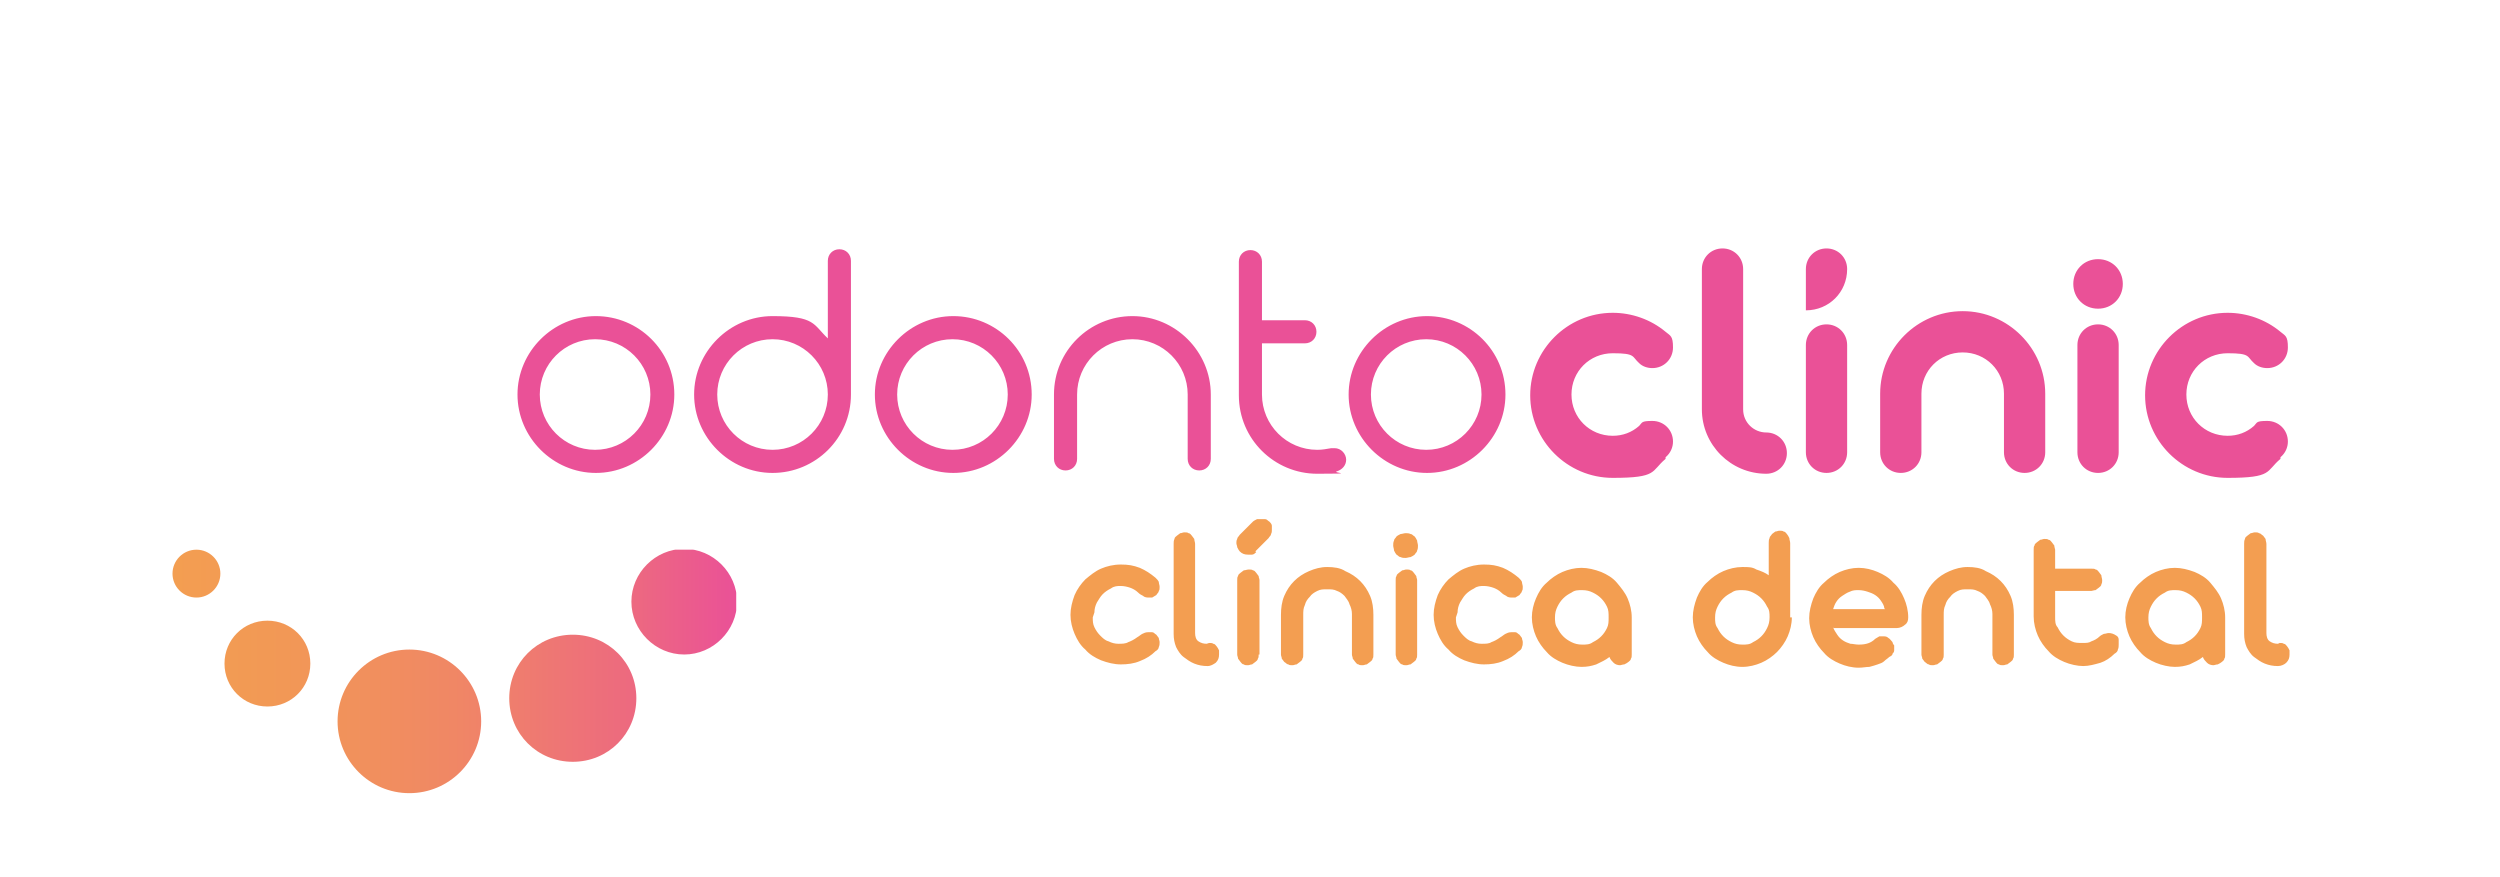
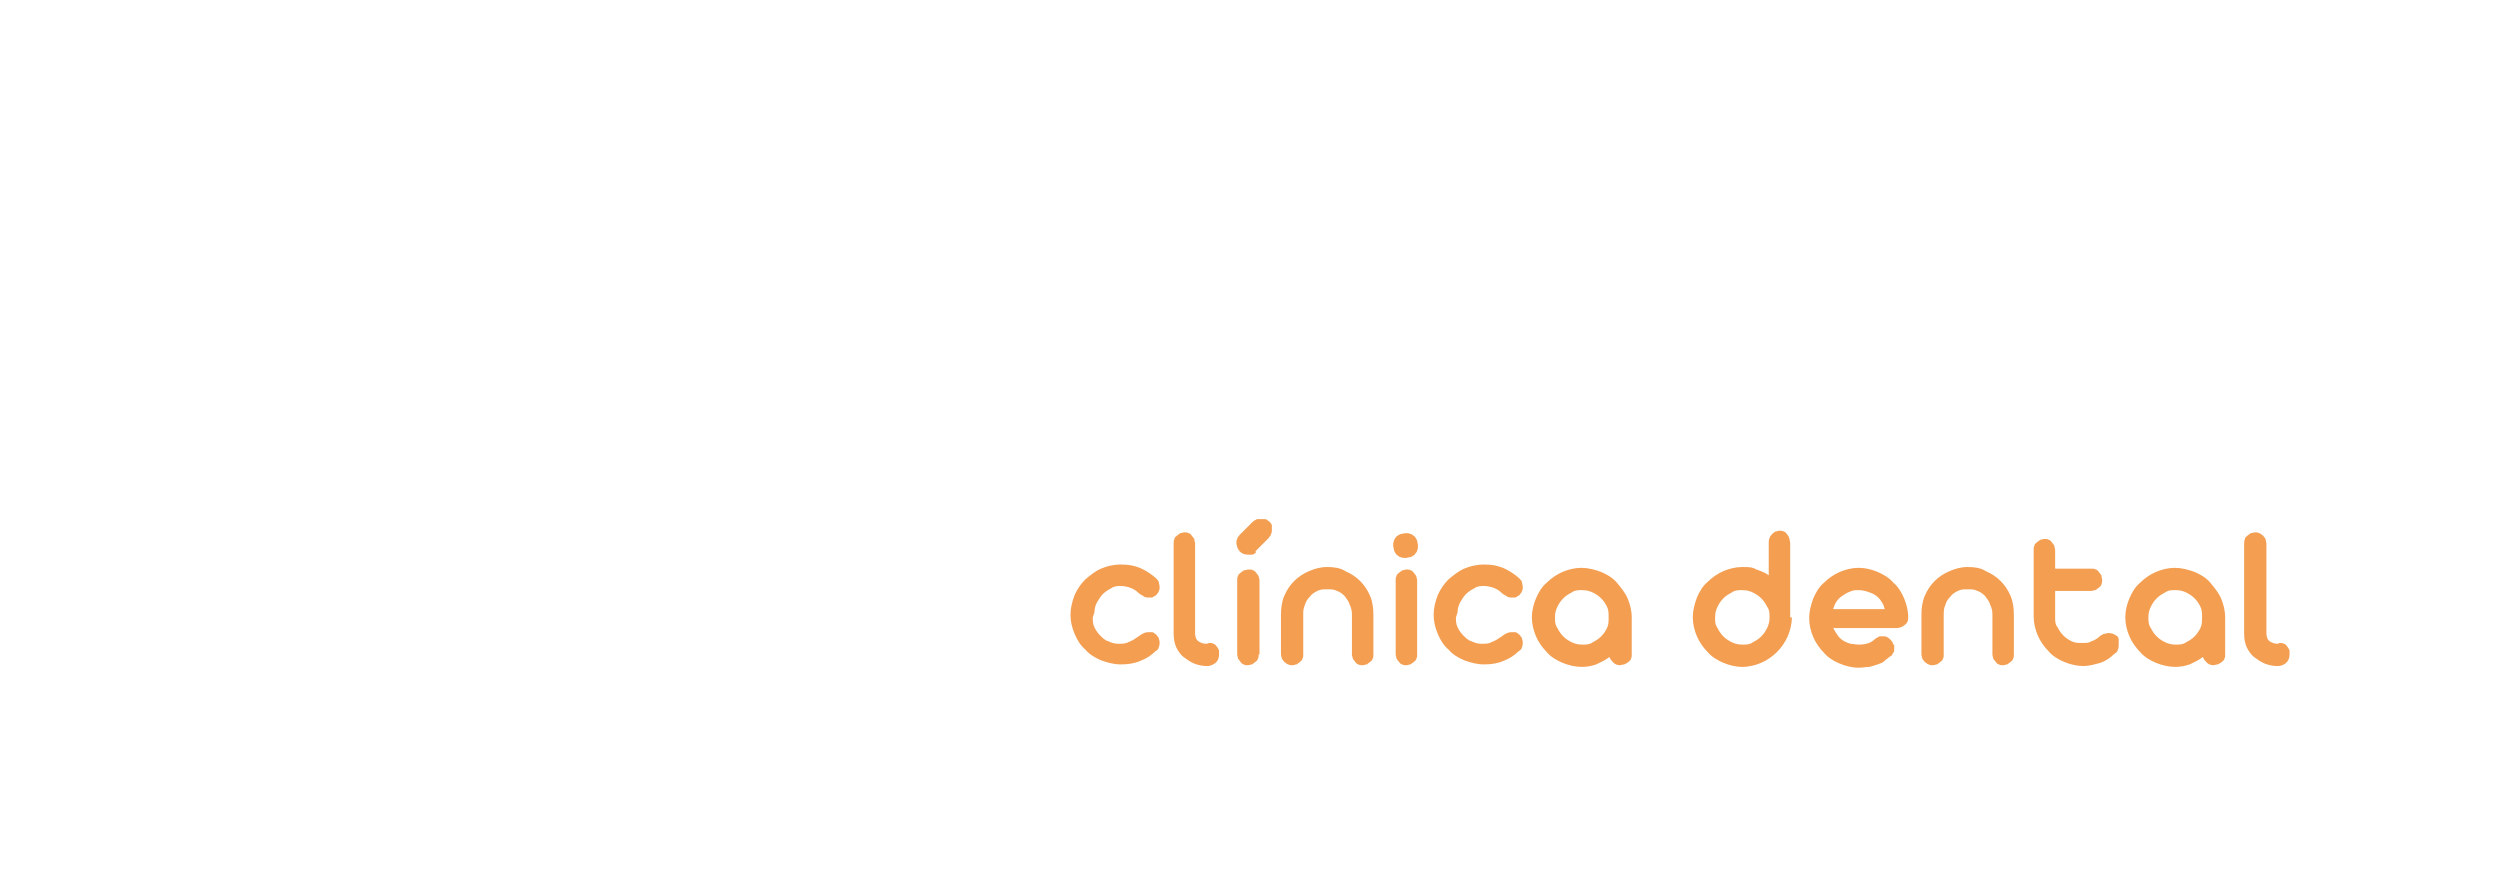
<svg xmlns="http://www.w3.org/2000/svg" id="Capa_1" data-name="Capa 1" version="1.1" viewBox="0 0 302.9 106.3">
  <defs>
    <style> .cls-1 { clip-rule: evenodd; fill: none; } .cls-1, .cls-2, .cls-3, .cls-4 { stroke-width: 0px; } .cls-5 { clip-path: url(#clippath); } .cls-2 { fill: #ea5197; } .cls-2, .cls-4 { fill-rule: evenodd; } .cls-3 { fill: url(#Degradado_sin_nombre_2); } .cls-4 { fill: #f39e51; } </style>
    <clipPath id="clippath">
-       <path class="cls-1" d="M40.9,87.4c0,4.8,3.9,8.7,8.7,8.7s8.7-3.9,8.7-8.7-3.9-8.7-8.7-8.7-8.7,3.9-8.7,8.7M61.7,84.6c0,4.3,3.4,7.7,7.7,7.7s7.7-3.4,7.7-7.7-3.4-7.7-7.7-7.7-7.7,3.4-7.7,7.7ZM27.2,80.4c0,2.9,2.3,5.2,5.2,5.2s5.2-2.3,5.2-5.2-2.3-5.2-5.2-5.2-5.2,2.3-5.2,5.2ZM20.9,69.5c0,1.6,1.3,2.9,2.9,2.9s2.9-1.3,2.9-2.9-1.3-2.9-2.9-2.9-2.9,1.3-2.9,2.9ZM76.5,72.9c0,3.5,2.9,6.4,6.4,6.4s6.4-2.9,6.4-6.4-2.9-6.4-6.4-6.4-6.4,2.9-6.4,6.4Z" />
-     </clipPath>
+       </clipPath>
    <linearGradient id="Degradado_sin_nombre_2" data-name="Degradado sin nombre 2" x1="20.9" y1="81.3" x2="89.2" y2="81.3" gradientUnits="userSpaceOnUse">
      <stop offset="0" stop-color="#f39e51" />
      <stop offset=".2" stop-color="#f29856" />
      <stop offset=".5" stop-color="#f08765" />
      <stop offset=".8" stop-color="#ed6b7e" />
      <stop offset="1" stop-color="#ea5197" />
    </linearGradient>
  </defs>
-   <path class="cls-2" d="M81.7,47.8c0-5.3-4.3-9.5-9.5-9.5s-9.5,4.3-9.5,9.5,4.3,9.5,9.5,9.5,9.5-4.3,9.5-9.5M78.8,47.8c0,3.7-3,6.7-6.7,6.7s-6.7-3-6.7-6.7,3-6.7,6.7-6.7,6.7,3,6.7,6.7ZM100.3,41v-9.4c0-.8.6-1.4,1.4-1.4s1.4.6,1.4,1.4v16.2c0,5.3-4.3,9.5-9.5,9.5s-9.5-4.3-9.5-9.5,4.3-9.5,9.5-9.5,4.9,1,6.7,2.7ZM100.3,47.8c0-3.7-3-6.7-6.7-6.7s-6.7,3-6.7,6.7,3,6.7,6.7,6.7,6.7-3,6.7-6.7ZM125,47.8c0-5.3-4.3-9.5-9.5-9.5s-9.5,4.3-9.5,9.5,4.3,9.5,9.5,9.5,9.5-4.3,9.5-9.5ZM122.1,47.8c0,3.7-3,6.7-6.7,6.7s-6.7-3-6.7-6.7,3-6.7,6.7-6.7,6.7,3,6.7,6.7ZM127.7,55.6v-7.8c0-5.3,4.3-9.5,9.5-9.5s9.5,4.3,9.5,9.5v7.8c0,.8-.6,1.4-1.4,1.4s-1.4-.6-1.4-1.4v-7.8c0-3.7-3-6.7-6.7-6.7s-6.7,3-6.7,6.7v7.8c0,.8-.6,1.4-1.4,1.4s-1.4-.6-1.4-1.4ZM152.9,47.8v-6.2h5.2c.8,0,1.4-.6,1.4-1.4s-.6-1.4-1.4-1.4h-5.2v-7.1c0-.8-.6-1.4-1.4-1.4s-1.4.6-1.4,1.4v16.2c0,5.3,4.3,9.5,9.5,9.5s1.6-.1,2.4-.3c.6-.2,1.1-.7,1.1-1.4s-.6-1.4-1.4-1.4-.2,0-.4,0c-.6.1-1.1.2-1.7.2-3.7,0-6.7-3-6.7-6.7ZM182.4,47.8c0-5.3-4.3-9.5-9.5-9.5s-9.5,4.3-9.5,9.5,4.3,9.5,9.5,9.5,9.5-4.3,9.5-9.5ZM179.5,47.8c0,3.7-3,6.7-6.7,6.7s-6.7-3-6.7-6.7,3-6.7,6.7-6.7,6.7,3,6.7,6.7ZM214,52.4c1.4,0,2.5,1.1,2.5,2.5s-1.1,2.5-2.5,2.5c-4.3,0-7.8-3.5-7.8-7.8v-17c0-1.4,1.1-2.5,2.5-2.5s2.5,1.1,2.5,2.5v17c0,1.6,1.3,2.8,2.8,2.8ZM218.8,32.6v5c2.8,0,5-2.2,5-5h0c0-1.4-1.1-2.5-2.5-2.5s-2.5,1.1-2.5,2.5ZM218.8,41.8v13c0,1.4,1.1,2.5,2.5,2.5s2.5-1.1,2.5-2.5v-13c0-1.4-1.1-2.5-2.5-2.5s-2.5,1.1-2.5,2.5ZM232.8,54.8v-7.1c0-2.8,2.2-5,5-5s5,2.2,5,5v7.1c0,1.4,1.1,2.5,2.5,2.5s2.5-1.1,2.5-2.5v-7.1c0-5.5-4.5-10-10-10s-10,4.5-10,10v7.1c0,1.4,1.1,2.5,2.5,2.5s2.5-1.1,2.5-2.5ZM251.7,41.8v13c0,1.4,1.1,2.5,2.5,2.5s2.5-1.1,2.5-2.5v-13c0-1.4-1.1-2.5-2.5-2.5s-2.5,1.1-2.5,2.5ZM257.2,34.4c0-1.7-1.3-3-3-3s-3,1.3-3,3,1.3,3,3,3,3-1.3,3-3ZM201.8,55.4c.6-.5.9-1.2.9-1.9,0-1.4-1.1-2.5-2.5-2.5s-1.2.2-1.6.6c-.9.8-2,1.2-3.2,1.2-2.8,0-5-2.2-5-5s2.2-5,5-5,2.3.4,3.2,1.2c.4.4,1,.6,1.6.6,1.4,0,2.5-1.1,2.5-2.5s-.3-1.4-.9-1.9c-1.8-1.5-4.1-2.3-6.4-2.3-5.5,0-10,4.5-10,10s4.5,10,10,10,4.6-.8,6.4-2.3ZM276.3,55.4c.6-.5.9-1.2.9-1.9,0-1.4-1.1-2.5-2.5-2.5s-1.2.2-1.6.6c-.9.8-2,1.2-3.2,1.2-2.8,0-5-2.2-5-5s2.2-5,5-5,2.3.4,3.2,1.2c.4.4,1,.6,1.6.6,1.4,0,2.5-1.1,2.5-2.5s-.3-1.4-.9-1.9c-1.8-1.5-4.1-2.3-6.4-2.3-5.5,0-10,4.5-10,10s4.5,10,10,10,4.6-.8,6.4-2.3Z" />
  <g class="cls-5">
    <rect class="cls-3" x="20.9" y="66.6" width="68.3" height="29.5" />
  </g>
  <path class="cls-4" d="M276.2,77.9c.2,0,.4,0,.5.1.2,0,.3.2.4.3.1.1.2.3.3.5,0,.2,0,.3,0,.5,0,.4-.1.7-.4,1-.2.2-.6.4-1,.4-.6,0-1.1-.1-1.6-.3-.5-.2-.9-.5-1.3-.8-.4-.3-.7-.8-.9-1.2-.2-.5-.3-1-.3-1.6v-10.9c0-.2,0-.4.1-.6,0-.2.2-.3.3-.4.1-.1.3-.2.4-.3.2,0,.3-.1.5-.1s.4,0,.5.1c.2,0,.3.2.5.3.1.1.2.3.3.4,0,.2.1.4.1.6v10.8c0,.4.1.8.4,1,.3.2.6.3,1,.3M260.3,74.8c0,.4,0,.9.3,1.3.2.4.4.7.7,1,.3.3.6.5,1,.7.4.2.8.3,1.3.3s.9,0,1.3-.3c.4-.2.7-.4,1-.7.3-.3.5-.6.7-1,.2-.4.2-.8.2-1.3s0-.9-.2-1.3c-.2-.4-.4-.7-.7-1-.3-.3-.6-.5-1-.7-.4-.2-.8-.3-1.3-.3s-.9,0-1.3.3c-.4.2-.7.4-1,.7-.3.3-.5.6-.7,1-.2.4-.3.8-.3,1.3ZM257.5,74.8c0-.8.2-1.6.5-2.3.3-.7.7-1.4,1.3-1.9.5-.5,1.2-1,1.9-1.3.7-.3,1.5-.5,2.3-.5s1.6.2,2.4.5c.7.3,1.4.7,1.9,1.3.5.6,1,1.2,1.3,1.9.3.7.5,1.5.5,2.3v4.5c0,.2,0,.4-.1.5,0,.2-.2.3-.3.4-.1.1-.3.2-.5.3-.2,0-.4.1-.5.1-.3,0-.6-.1-.8-.3-.2-.2-.4-.4-.5-.7-.5.4-1,.6-1.6.9-.6.2-1.1.3-1.8.3s-1.6-.2-2.3-.5c-.7-.3-1.4-.7-1.9-1.3-.5-.5-1-1.2-1.3-1.9-.3-.7-.5-1.5-.5-2.3ZM249,68.9h4.4c.2,0,.4,0,.5.1.2,0,.3.2.4.3.1.1.2.3.3.4,0,.2.1.4.1.6s0,.3-.1.5c0,.2-.2.3-.3.4-.1.1-.3.2-.4.3-.2,0-.4.1-.5.1h-4.4v3.2c0,.4,0,.9.3,1.2.2.4.4.7.7,1,.3.3.6.5,1,.7.4.2.8.2,1.3.2s.8,0,1.1-.2c.3-.1.7-.3,1-.6.1-.1.3-.2.5-.3.2,0,.4-.1.6-.1.3,0,.6.1.9.3.2.1.3.3.3.5,0,.2,0,.4,0,.6,0,.2,0,.4-.1.6,0,.2-.2.4-.4.5-.5.5-1.1.9-1.7,1.1-.7.2-1.4.4-2.1.4s-1.6-.2-2.3-.5c-.7-.3-1.4-.7-1.9-1.3-.5-.5-1-1.2-1.3-1.9-.3-.7-.5-1.5-.5-2.3v-8.1c0-.2,0-.4.1-.5,0-.2.2-.3.3-.4.1-.1.3-.2.4-.3.2,0,.3-.1.5-.1s.4,0,.5.1c.2,0,.3.2.4.3.1.1.2.3.3.4,0,.2.1.4.1.5v2.2ZM244,79.3c0,.2,0,.4-.1.5,0,.2-.2.3-.3.4-.1.1-.3.2-.4.3-.2,0-.3.1-.5.1s-.4,0-.5-.1c-.2,0-.3-.2-.4-.3-.1-.1-.2-.3-.3-.4,0-.2-.1-.3-.1-.5v-4.7c0,0,0-.1,0-.2,0-.4-.1-.8-.3-1.2-.1-.4-.4-.7-.6-1-.3-.3-.6-.5-.9-.6-.4-.2-.7-.2-1.2-.2s-.8,0-1.2.2c-.4.2-.7.4-.9.7-.3.3-.5.6-.6,1-.2.4-.2.8-.2,1.2v4.8c0,.2,0,.4-.1.5,0,.2-.2.3-.3.4-.1.1-.3.2-.4.3-.2,0-.3.1-.5.1s-.4,0-.5-.1c-.2,0-.3-.2-.5-.3-.1-.1-.2-.3-.3-.4,0-.2-.1-.3-.1-.5v-4.8c0-.8.1-1.6.4-2.3.3-.7.7-1.3,1.2-1.8.5-.5,1.1-.9,1.8-1.2.7-.3,1.4-.5,2.2-.5s1.6.1,2.2.5c.7.3,1.3.7,1.8,1.2.5.5.9,1.1,1.2,1.8.3.7.4,1.5.4,2.3v4.8ZM228.3,73.7c0-.3-.2-.6-.4-.9-.2-.3-.4-.5-.7-.7-.3-.2-.6-.3-.9-.4-.3-.1-.7-.2-1.1-.2s-.7,0-1.1.2c-.3.1-.6.3-.9.5-.3.2-.5.4-.7.7-.2.3-.3.6-.4.9h6.3ZM222.1,76c.1.3.3.6.5.9.2.3.4.5.7.7.3.2.6.3.9.4.3,0,.6.1,1,.1.9,0,1.5-.2,2-.7.2-.1.3-.2.5-.3.2,0,.3,0,.5,0,.2,0,.4,0,.6.2.2.1.3.3.5.5,0,.1.1.3.2.4,0,.2,0,.3,0,.5,0,.2,0,.3-.2.5,0,.2-.2.3-.4.4-.2.2-.4.3-.6.5-.2.2-.5.3-.8.4-.3.1-.6.2-1,.3-.4,0-.8.1-1.3.1-.8,0-1.6-.2-2.3-.5-.7-.3-1.4-.7-1.9-1.3-.5-.5-1-1.2-1.3-1.9-.3-.7-.5-1.5-.5-2.3s.2-1.6.5-2.4c.3-.7.7-1.4,1.3-1.9.5-.5,1.2-1,1.9-1.3.7-.3,1.5-.5,2.3-.5s1.6.2,2.3.5c.7.3,1.4.7,1.9,1.3.6.5,1,1.2,1.3,1.9.3.7.5,1.5.5,2.3,0,.4-.1.7-.4.9-.2.2-.6.4-1,.4h-7.7ZM214.4,74.8c0-.5,0-.9-.3-1.3-.2-.4-.4-.7-.7-1-.3-.3-.6-.5-1-.7-.4-.2-.8-.3-1.3-.3s-.9,0-1.3.3c-.4.2-.7.4-1,.7-.3.3-.5.6-.7,1-.2.4-.3.8-.3,1.3s0,.9.3,1.3c.2.4.4.7.7,1,.3.3.6.5,1,.7.4.2.8.3,1.3.3s.9,0,1.3-.3c.4-.2.7-.4,1-.7.3-.3.5-.6.7-1,.2-.4.3-.8.3-1.3ZM217.1,74.8c0,.8-.2,1.6-.5,2.3-.3.7-.8,1.4-1.3,1.9-.5.5-1.2,1-1.9,1.3-.7.3-1.5.5-2.3.5s-1.6-.2-2.3-.5c-.7-.3-1.4-.7-1.9-1.3-.5-.5-1-1.2-1.3-1.9-.3-.7-.5-1.5-.5-2.3s.2-1.6.5-2.4c.3-.7.7-1.4,1.3-1.9.5-.5,1.2-1,1.9-1.3.7-.3,1.5-.5,2.3-.5s1.2,0,1.7.3c.6.2,1.1.4,1.5.7v-3.9c0-.2,0-.4.1-.6,0-.2.2-.3.3-.5.1-.1.3-.2.4-.3.2,0,.3-.1.5-.1s.4,0,.5.1c.2,0,.3.2.4.3.1.1.2.3.3.5,0,.2.1.4.1.6v9ZM188.4,74.8c0,.4,0,.9.3,1.3.2.4.4.7.7,1,.3.3.6.5,1,.7.4.2.8.3,1.3.3s.9,0,1.3-.3c.4-.2.7-.4,1-.7.3-.3.5-.6.7-1,.2-.4.2-.8.2-1.3s0-.9-.2-1.3c-.2-.4-.4-.7-.7-1-.3-.3-.6-.5-1-.7-.4-.2-.8-.3-1.3-.3s-.9,0-1.3.3c-.4.2-.7.4-1,.7-.3.3-.5.6-.7,1-.2.4-.3.8-.3,1.3ZM185.6,74.8c0-.8.2-1.6.5-2.3.3-.7.7-1.4,1.3-1.9.5-.5,1.2-1,1.9-1.3.7-.3,1.5-.5,2.3-.5s1.6.2,2.4.5c.7.3,1.4.7,1.9,1.3.5.6,1,1.2,1.3,1.9.3.7.5,1.5.5,2.3v4.5c0,.2,0,.4-.1.5,0,.2-.2.3-.3.4-.1.1-.3.2-.5.3-.2,0-.4.1-.5.1-.3,0-.6-.1-.8-.3-.2-.2-.4-.4-.5-.7-.5.4-1,.6-1.6.9-.6.2-1.1.3-1.8.3s-1.6-.2-2.3-.5c-.7-.3-1.4-.7-1.9-1.3-.5-.5-1-1.2-1.3-1.9-.3-.7-.5-1.5-.5-2.3ZM176.4,74.8c0,.4,0,.8.2,1.2.2.4.4.7.7,1,.3.3.6.6,1,.7.4.2.8.3,1.2.3.5,0,.9,0,1.2-.2.3-.1.7-.3,1.1-.6.2-.1.4-.3.6-.4.2-.1.4-.2.7-.2s.3,0,.5,0c.2,0,.3.2.5.3.1.1.2.3.3.4,0,.2.1.3.1.5,0,.2,0,.4-.1.6,0,.2-.2.4-.4.5-.5.5-1.1.9-1.9,1.2-.7.3-1.5.4-2.3.4s-1.6-.2-2.4-.5c-.7-.3-1.4-.7-1.9-1.3-.6-.5-1-1.2-1.3-1.9-.3-.7-.5-1.5-.5-2.3,0,0,0,0,0,0h0c0-.8.2-1.6.5-2.4.3-.7.8-1.4,1.3-1.9.6-.5,1.2-1,1.9-1.3.7-.3,1.5-.5,2.4-.5s1.5.1,2.3.4c.7.3,1.3.7,1.9,1.2.2.2.3.3.4.5,0,.2.1.4.1.6,0,.2,0,.4-.1.5,0,.2-.2.3-.3.5-.2.1-.3.2-.5.3-.1,0-.3,0-.4,0-.2,0-.5,0-.7-.2-.2-.1-.4-.2-.6-.4-.3-.3-.7-.5-1-.6-.3-.1-.7-.2-1.1-.2s-.8,0-1.2.3c-.4.2-.7.4-1,.7-.3.3-.5.7-.7,1-.2.4-.3.8-.3,1.2h0ZM171.7,79.3c0,.2,0,.4-.1.5,0,.2-.2.3-.3.4s-.3.2-.4.3c-.2,0-.3.1-.5.1s-.4,0-.5-.1c-.2,0-.3-.2-.4-.3-.1-.1-.2-.3-.3-.4,0-.2-.1-.3-.1-.5v-9c0-.2,0-.4.1-.5,0-.2.2-.3.3-.4.1-.1.3-.2.4-.3.2,0,.3-.1.5-.1s.4,0,.5.1c.2,0,.3.2.4.3.1.1.2.3.3.4,0,.2.1.3.1.5v9ZM168.8,66.1c0-.2,0-.4.1-.6,0-.2.2-.3.3-.5.1-.1.3-.2.5-.3.2,0,.4-.1.6-.1s.4,0,.6.1c.2,0,.3.2.5.3.1.1.2.3.3.5,0,.2.1.4.1.6s0,.4-.1.6c0,.2-.2.3-.3.5-.1.1-.3.2-.5.3-.2,0-.4.1-.6.1s-.4,0-.6-.1c-.2,0-.3-.2-.5-.3-.1-.1-.2-.3-.3-.5,0-.2-.1-.4-.1-.6ZM166.4,79.3c0,.2,0,.4-.1.5,0,.2-.2.3-.3.4-.1.1-.3.2-.4.3-.2,0-.3.1-.5.1s-.4,0-.5-.1c-.2,0-.3-.2-.4-.3-.1-.1-.2-.3-.3-.4,0-.2-.1-.3-.1-.5v-4.7c0,0,0-.1,0-.2,0-.4-.1-.8-.3-1.2-.1-.4-.4-.7-.6-1-.3-.3-.6-.5-.9-.6-.4-.2-.7-.2-1.2-.2s-.8,0-1.2.2c-.4.2-.7.4-.9.7-.3.3-.5.6-.6,1-.2.4-.2.8-.2,1.2v4.8c0,.2,0,.4-.1.5,0,.2-.2.3-.3.4-.1.1-.3.2-.4.3-.2,0-.3.1-.5.1s-.4,0-.5-.1c-.2,0-.3-.2-.5-.3-.1-.1-.2-.3-.3-.4,0-.2-.1-.3-.1-.5v-4.8c0-.8.1-1.6.4-2.3.3-.7.7-1.3,1.2-1.8.5-.5,1.1-.9,1.8-1.2.7-.3,1.4-.5,2.2-.5s1.6.1,2.2.5c.7.3,1.3.7,1.8,1.2.5.5.9,1.1,1.2,1.8.3.7.4,1.5.4,2.3v4.8ZM152.5,79.3c0,.2,0,.4-.1.5,0,.2-.2.3-.3.4-.1.1-.3.2-.4.3-.2,0-.3.1-.5.1s-.4,0-.5-.1c-.2,0-.3-.2-.4-.3-.1-.1-.2-.3-.3-.4,0-.2-.1-.3-.1-.5v-9c0-.2,0-.4.1-.5,0-.2.2-.3.3-.4.1-.1.3-.2.4-.3.2,0,.4-.1.6-.1s.4,0,.5.1c.2,0,.3.2.4.3.1.1.2.3.3.4,0,.2.1.3.1.5v9ZM152.2,66.9c-.1.1-.3.3-.5.3-.2,0-.3,0-.5,0-.4,0-.7-.1-1-.4-.1-.1-.2-.3-.3-.5,0-.2-.1-.3-.1-.5s0-.3.1-.5c0-.2.2-.3.3-.5l1.6-1.6c.1-.1.3-.2.5-.3.2,0,.3,0,.5,0s.4,0,.5,0c.2,0,.3.2.5.3.1.1.3.3.3.5,0,.2,0,.3,0,.5s0,.3-.1.5c0,.2-.2.3-.3.5l-1.6,1.6ZM146.5,77.9c.2,0,.4,0,.5.1.2,0,.3.2.4.3.1.1.2.3.3.5,0,.2,0,.3,0,.5,0,.4-.1.7-.4,1-.3.2-.6.4-1,.4-.6,0-1.1-.1-1.6-.3-.5-.2-.9-.5-1.3-.8-.4-.3-.7-.8-.9-1.2-.2-.5-.3-1-.3-1.6v-10.9c0-.2,0-.4.1-.6,0-.2.2-.3.3-.4.1-.1.3-.2.4-.3.2,0,.3-.1.5-.1s.4,0,.5.1c.2,0,.3.2.4.3.1.1.2.3.3.4,0,.2.1.4.1.6v10.8c0,.4.1.8.4,1,.3.2.6.3,1,.3ZM132.4,74.8c0,.4,0,.8.2,1.2.2.4.4.7.7,1,.3.3.6.6,1,.7.4.2.8.3,1.2.3.4,0,.9,0,1.2-.2.3-.1.7-.3,1.1-.6.2-.1.4-.3.6-.4.2-.1.4-.2.7-.2s.3,0,.5,0c.2,0,.3.2.5.3.1.1.2.3.3.4,0,.2.1.3.1.5,0,.2,0,.4-.1.6,0,.2-.2.4-.4.5-.5.5-1.1.9-1.9,1.2-.7.3-1.5.4-2.3.4s-1.6-.2-2.4-.5c-.7-.3-1.4-.7-1.9-1.3-.6-.5-1-1.2-1.3-1.9-.3-.7-.5-1.5-.5-2.3,0,0,0,0,0,0h0c0-.8.2-1.6.5-2.4.3-.7.8-1.4,1.3-1.9.6-.5,1.2-1,1.9-1.3.7-.3,1.5-.5,2.4-.5s1.5.1,2.3.4c.7.3,1.3.7,1.9,1.2.2.2.3.3.4.5,0,.2.1.4.1.6,0,.2,0,.4-.1.5,0,.2-.2.3-.3.5-.2.1-.3.2-.5.3-.1,0-.3,0-.4,0-.2,0-.5,0-.7-.2-.2-.1-.4-.2-.6-.4-.3-.3-.7-.5-1-.6-.3-.1-.7-.2-1.1-.2s-.8,0-1.2.3c-.4.2-.7.4-1,.7-.3.3-.5.7-.7,1-.2.4-.3.8-.3,1.2h0Z" />
</svg>